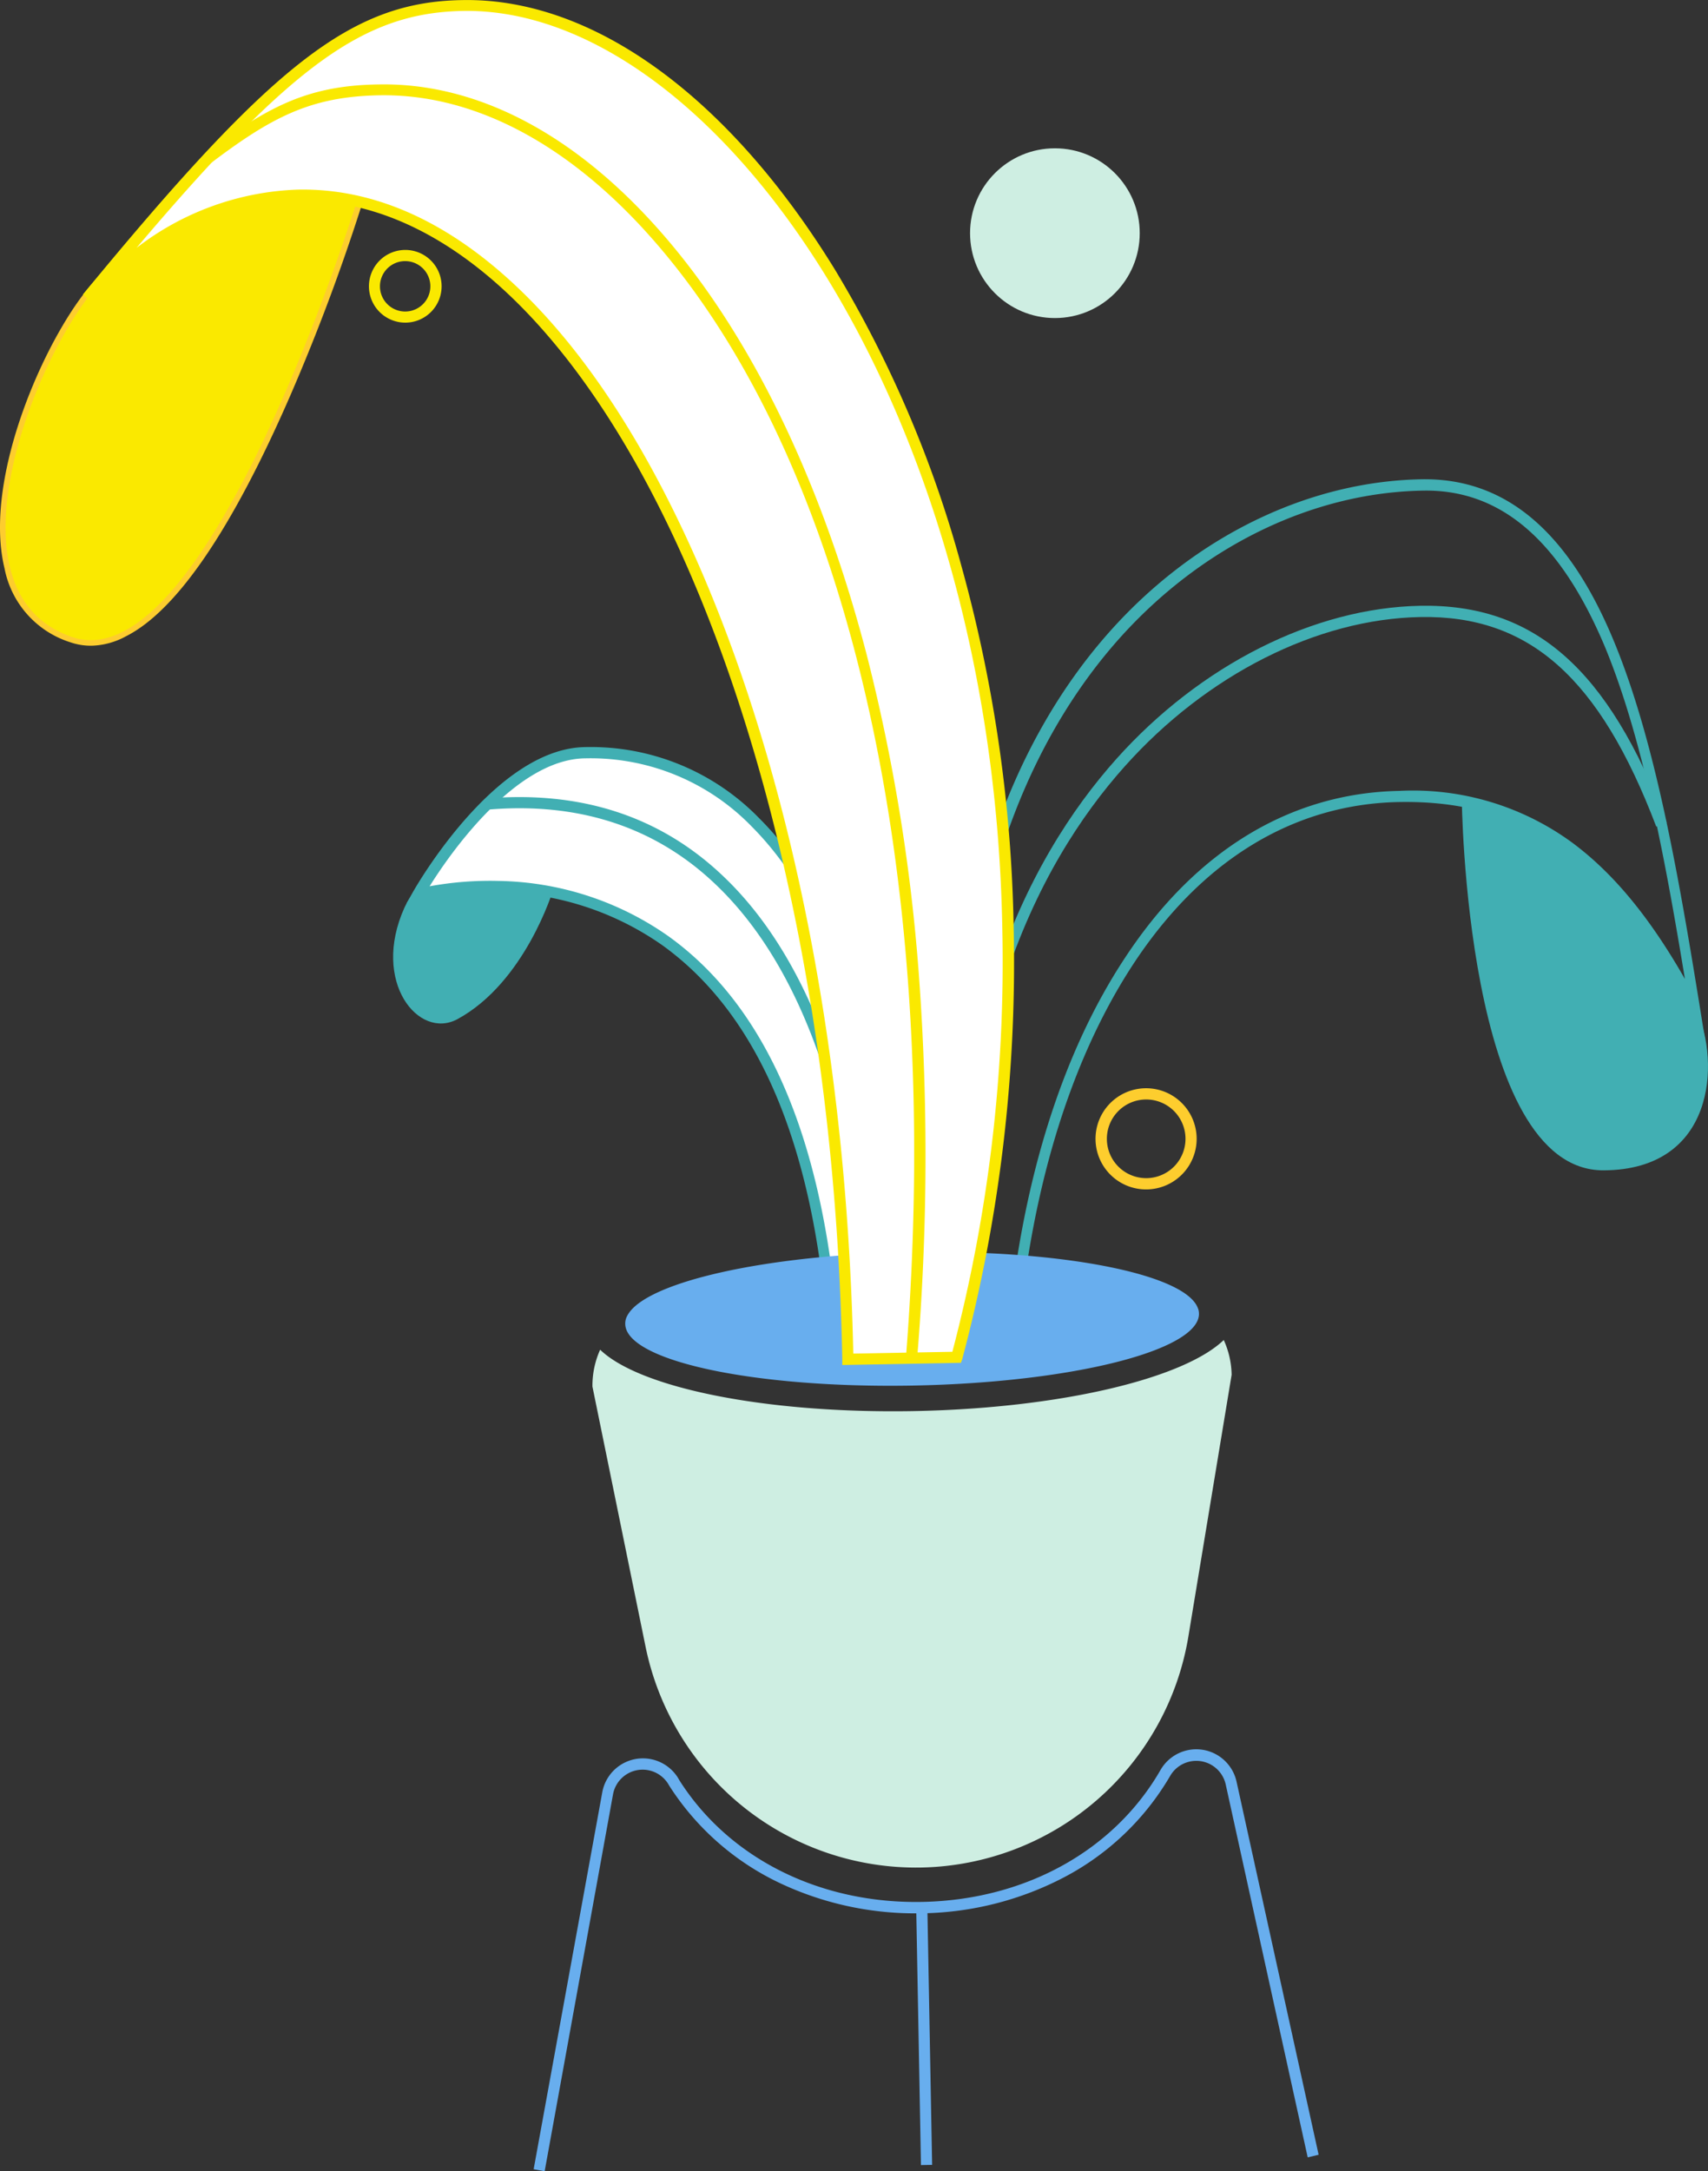
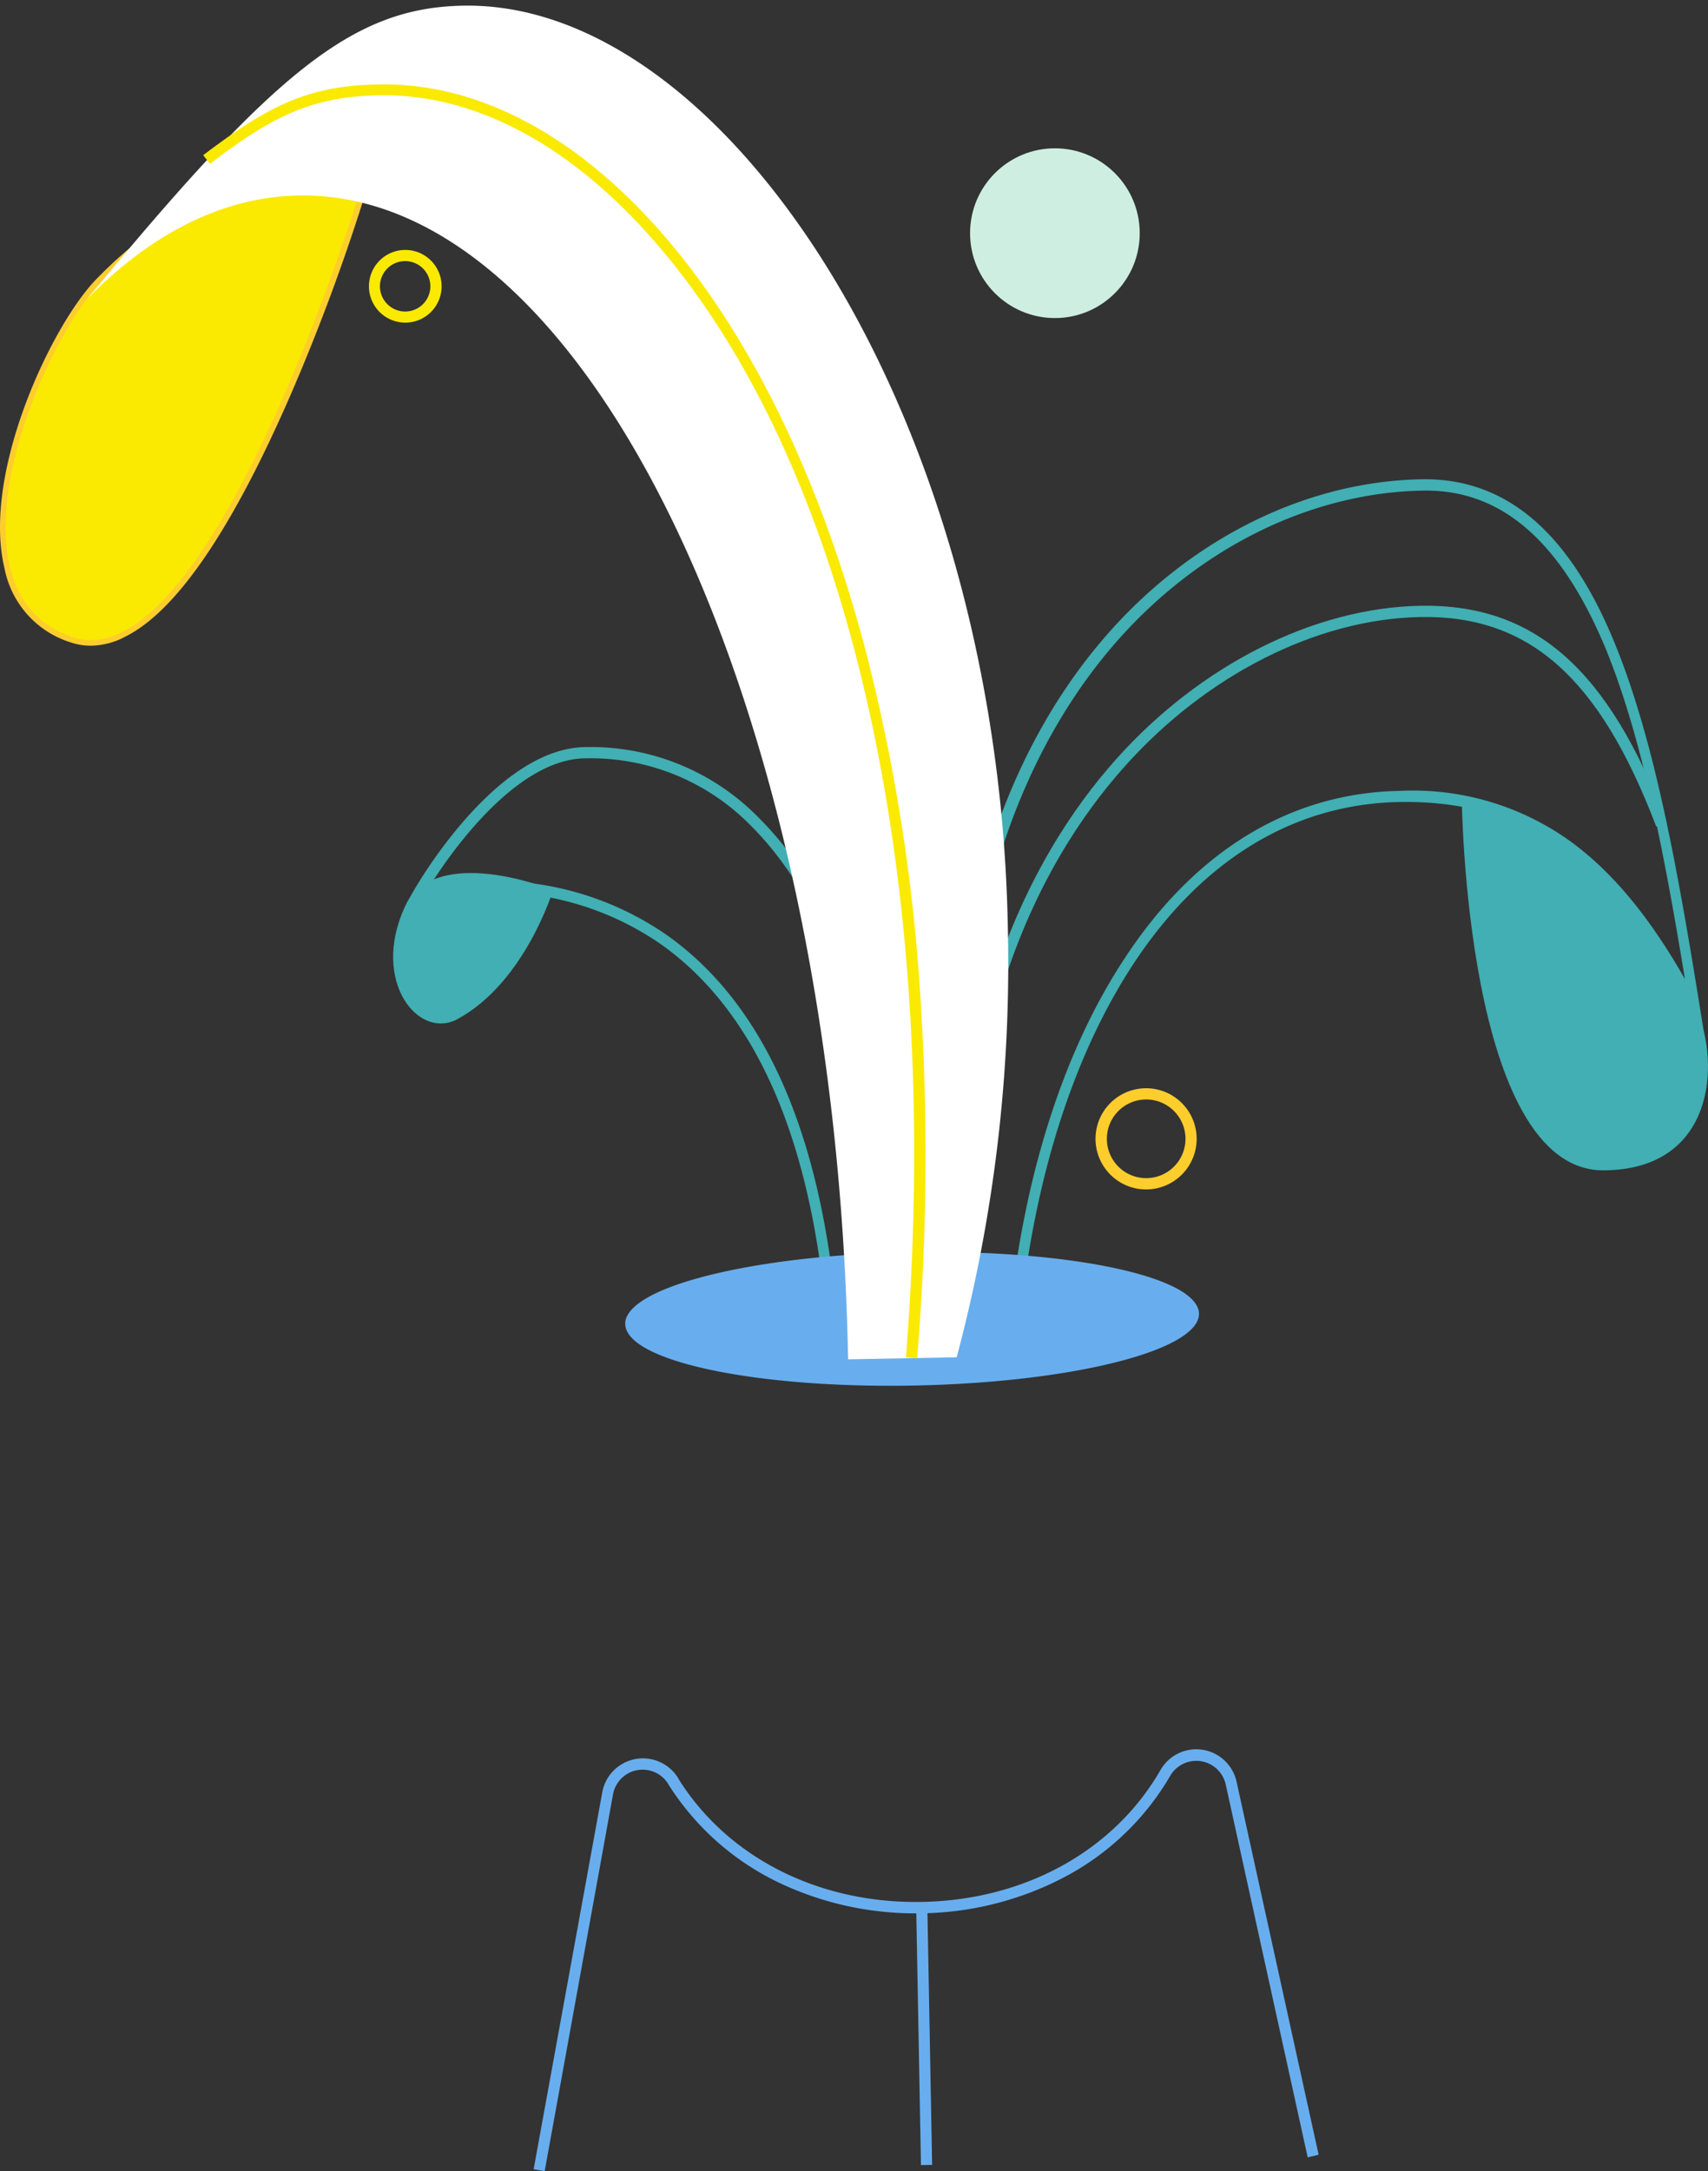
<svg xmlns="http://www.w3.org/2000/svg" width="155.155" height="197.131" viewBox="0 0 155.155 197.131">
  <rect x="0" y="0" width="155.155" height="197.131" fill="#333333" stroke="none" />
  <g transform="translate(-80.42 -143.465)">
    <path d="M112.954,250.529a5.685,5.685,0,0,1-1.965-.31,8.784,8.784,0,0,1-5.98-6.72c-2.085-8.622,4.283-22.076,8.326-26.232h0c6.748-6.952,12.877-8.65,16.828-8.854a14.236,14.236,0,0,1,7.122,1.31l.359.2-.12.394a183.726,183.726,0,0,1-6.565,17.526c-5.3,12.158-10.32,19.519-14.926,21.837A6.9,6.9,0,0,1,112.954,250.529Zm17.765-41.095h-.592c-3.754.2-9.594,1.853-16.089,8.544h0c-3.98,4.086-9.974,17.258-8.044,25.26a7.854,7.854,0,0,0,5.318,6,5.241,5.241,0,0,0,4.226-.458c9.862-5.044,19.6-34.474,20.85-38.362A13.9,13.9,0,0,0,130.719,209.434Z" transform="translate(-24.18 -48.44)" fill="#fdcd2e" />
    <path d="M314.453,307.134c2.113,4.7,1.691,14.468-8.453,14.518-12.581.063-12.891-33.811-12.891-33.811S305.972,288.164,314.453,307.134Z" transform="translate(-79.903 -71.93)" fill="#41afb3" />
    <path d="M156.321,300.676c-3.029,6.734,1.3,12.024,4.825,10.108,6.156-3.346,8.678-11.714,8.678-11.714S159.04,294.681,156.321,300.676Z" transform="translate(-39.166 -74.792)" fill="#41afb3" />
-     <path d="M203.406,336.943s.43-55.317-29.7-54.944c-7.974.092-15.208,12.884-15.208,12.884s35.1-9.862,37.805,42.187Z" transform="translate(-40.112 -70.203)" fill="#fff" />
    <path d="M203.494,337.248l-8.08.148V336.9c-.958-18.427-6.058-31.085-15.159-37.622a26.549,26.549,0,0,0-14.891-4.811,27.027,27.027,0,0,0-7.171.7l-1.183.331.606-1.071c.3-.528,7.446-12.989,15.6-13.137h.049a21.33,21.33,0,0,1,15.814,6.48c7.593,7.558,11.1,20.484,12.679,30a123.267,123.267,0,0,1,1.74,18.955Zm-7.114-.888,6.1-.113a123.817,123.817,0,0,0-1.669-18.314c-1.613-9.376-5.065-22.055-12.447-29.444a20.364,20.364,0,0,0-15.088-6.178h-.07c-6.29.113-12.236,8.643-14.088,11.616a30.4,30.4,0,0,1,6.234-.486,27.577,27.577,0,0,1,15.433,5c9.326,6.671,14.525,19.427,15.567,37.918Z" transform="translate(-39.672 -69.995)" fill="#41afb3" />
-     <path d="M202.856,338.892h-1.014c.042-5.065-.423-30.994-13.954-43.5-5.41-5.015-12.271-7.213-20.393-6.523l-.085-1.014c8.453-.7,15.539,1.571,21.167,6.79,5.339,4.931,9.277,12.419,11.721,22.224A92.616,92.616,0,0,1,202.856,338.892Z" transform="translate(-42.746 -71.898)" fill="#41afb3" />
    <path d="M233.184,326.6h-1.014a13.859,13.859,0,0,0-2.113-5.015,15.407,15.407,0,0,1-2.31-5.7c-2.818-29.719,6.044-46.491,13.947-55.338,7.657-8.566,17.955-13.588,28.261-13.778h0c7.622-.141,13.384,4.705,17.533,14.793,3.684,8.946,5.79,20.857,7.8,33.311l.493,3.085-1.444-2.775c-7.2-13.736-14.856-19.322-26.415-19.111-9.587.183-17.941,5.283-24.154,14.75C237.847,299.867,234.184,312.236,233.184,326.6Zm36.847-78.8h0c-10.024.19-20.054,5.086-27.521,13.44-7.748,8.692-16.448,25.211-13.694,54.57a14.377,14.377,0,0,0,2.177,5.283,30.856,30.856,0,0,1,1.444,2.733c1.268-13.384,4.889-24.943,10.566-33.558,6.4-9.763,15.039-15.025,24.978-15.208a24.483,24.483,0,0,1,15.7,4.712c3.705,2.754,6.995,6.72,10.221,12.369-1.86-11.313-3.9-22.006-7.262-30.148C282.569,252.312,277.153,247.635,270.031,247.8Z" transform="translate(-60.423 -59.789)" fill="#41afb3" />
    <path d="M228.1,332.184c-2.761-29.36,6.234-46.223,14.257-55.2,7.629-8.53,17.948-13.729,27.606-13.912,10.376-.19,17.075,5.7,22.393,19.674l-.951.366c-5.142-13.518-11.545-19.2-21.421-19.019-9.383.169-19.427,5.241-26.866,13.567-7.9,8.833-16.73,25.443-14.011,54.429Z" transform="translate(-60.534 -64.606)" fill="#41afb3" />
    <path d="M113.886,217.878c-5.368,5.515-14.849,27.916-2.522,32.093S137.23,210.4,137.23,210.4,126.741,204.643,113.886,217.878Z" transform="translate(-24.393 -48.67)" fill="#fae900" />
-     <path d="M239.064,360.866l-3.931,23.774a25.077,25.077,0,0,1-49.308.909L181,361.936a7.946,7.946,0,0,1,.7-3.346c3.571,3.459,15.018,5.818,28.514,5.572,13.306-.247,24.506-2.958,28.134-6.452A7.9,7.9,0,0,1,239.064,360.866Z" transform="translate(-46.763 -92.583)" fill="#ceeee2" />
    <path d="M237.349,351.947c.063,3.353-11.552,6.276-25.95,6.544s-26.105-2.233-26.169-5.586a1.444,1.444,0,0,1,.2-.782c1.606-3.008,12.5-5.5,25.746-5.741,13.644-.254,24.887,1.979,26.063,5.058a1.2,1.2,0,0,1,.106.507Z" transform="translate(-48.013 -89.229)" fill="#68aeee" />
    <path d="M199.486,269.425a138.55,138.55,0,0,1-4.649,39.017l-9.862.183c-1.12-58.881-23.478-106.189-49.942-105.661-6.875.127-13.384,3.466-19.153,9.362,17.032-20.688,24.154-26.415,34.1-26.6C173.726,185.256,198.619,222.688,199.486,269.425Z" transform="translate(-27.514 -41.745)" fill="#fff" />
-     <path d="M195.05,308.727l-10.777.2v-.507c-1.113-58.466-23.288-105.661-49.428-105.2-6.579.12-12.9,3.219-18.8,9.214l-.754-.7c17.349-21.1,24.45-26.577,34.474-26.732,11.806-.218,24.119,8.685,33.811,24.422a105.54,105.54,0,0,1,11.482,26.824,131.018,131.018,0,0,1,4.783,32.987,139.986,139.986,0,0,1-4.67,39.158Zm-9.777-.838,9-.162a139.226,139.226,0,0,0,4.536-38.5c-.888-48.146-26.612-83.648-49.019-83.239-8.854.169-15.419,4.741-29.627,21.512a25.357,25.357,0,0,1,14.666-5.29c6.6-.127,13.046,2.62,19.16,8.157,5.861,5.3,11.165,12.947,15.786,22.717C179.186,252.987,184.674,279.536,185.273,307.889Z" transform="translate(-27.34 -41.53)" fill="#fae900" />
    <path d="M195.654,311.541l-1.014-.085c3.522-44.5-5.537-82.993-24.3-102.942-7.312-7.748-15.455-11.8-23.555-11.651-6.269.113-9.812,2.015-15.37,6.22l-.613-.782c5.741-4.346,9.411-6.34,15.969-6.424,8.389-.155,16.8,3.987,24.309,11.975,8.706,9.249,15.624,23.027,20.005,39.841a167.288,167.288,0,0,1,4.741,29.176,223.408,223.408,0,0,1-.169,34.671Z" transform="translate(-31.924 -44.746)" fill="#fae900" />
    <path d="M155.53,223.807a3.3,3.3,0,1,1,3.247-3.367A3.3,3.3,0,0,1,155.53,223.807Zm-.1-5.586a2.289,2.289,0,1,0,2.325,2.24A2.289,2.289,0,0,0,155.432,218.222Z" transform="translate(-38.242 -51.05)" fill="#fae900" />
    <path d="M250.565,334.446a4.593,4.593,0,1,1,4.5-4.677A4.593,4.593,0,0,1,250.565,334.446Zm-.148-8.164a3.571,3.571,0,1,0,3.635,3.522,3.571,3.571,0,0,0-3.635-3.522Z" transform="translate(-65.942 -82.992)" fill="#fdcd2e" />
    <circle cx="7.706" cy="7.706" r="7.706" transform="translate(168.541 156.93)" fill="#ceeee2" />
    <path d="M243.734,447.509l-7.446-33.854a2.74,2.74,0,0,0-5.044-.782,24.126,24.126,0,0,1-9.622,9.2,28.761,28.761,0,0,1-12.792,3.276H208.7a28.8,28.8,0,0,1-12.827-2.7,24.224,24.224,0,0,1-10.073-8.784l-.183-.3a2.733,2.733,0,0,0-4.987.986L174.42,448.77l-1-.183,6.234-34.227a3.754,3.754,0,0,1,6.854-1.345l.176.3c4.529,7.093,12.813,11.207,22.125,11s17.356-4.677,21.555-11.975a3.747,3.747,0,0,1,6.91,1.071l7.453,33.861Z" transform="translate(-44.523 -108.174)" fill="#68aeee" />
    <rect width="1.014" height="23.358" transform="translate(163.648 316.682) rotate(-1.06)" fill="#68aeee" />
  </g>
</svg>